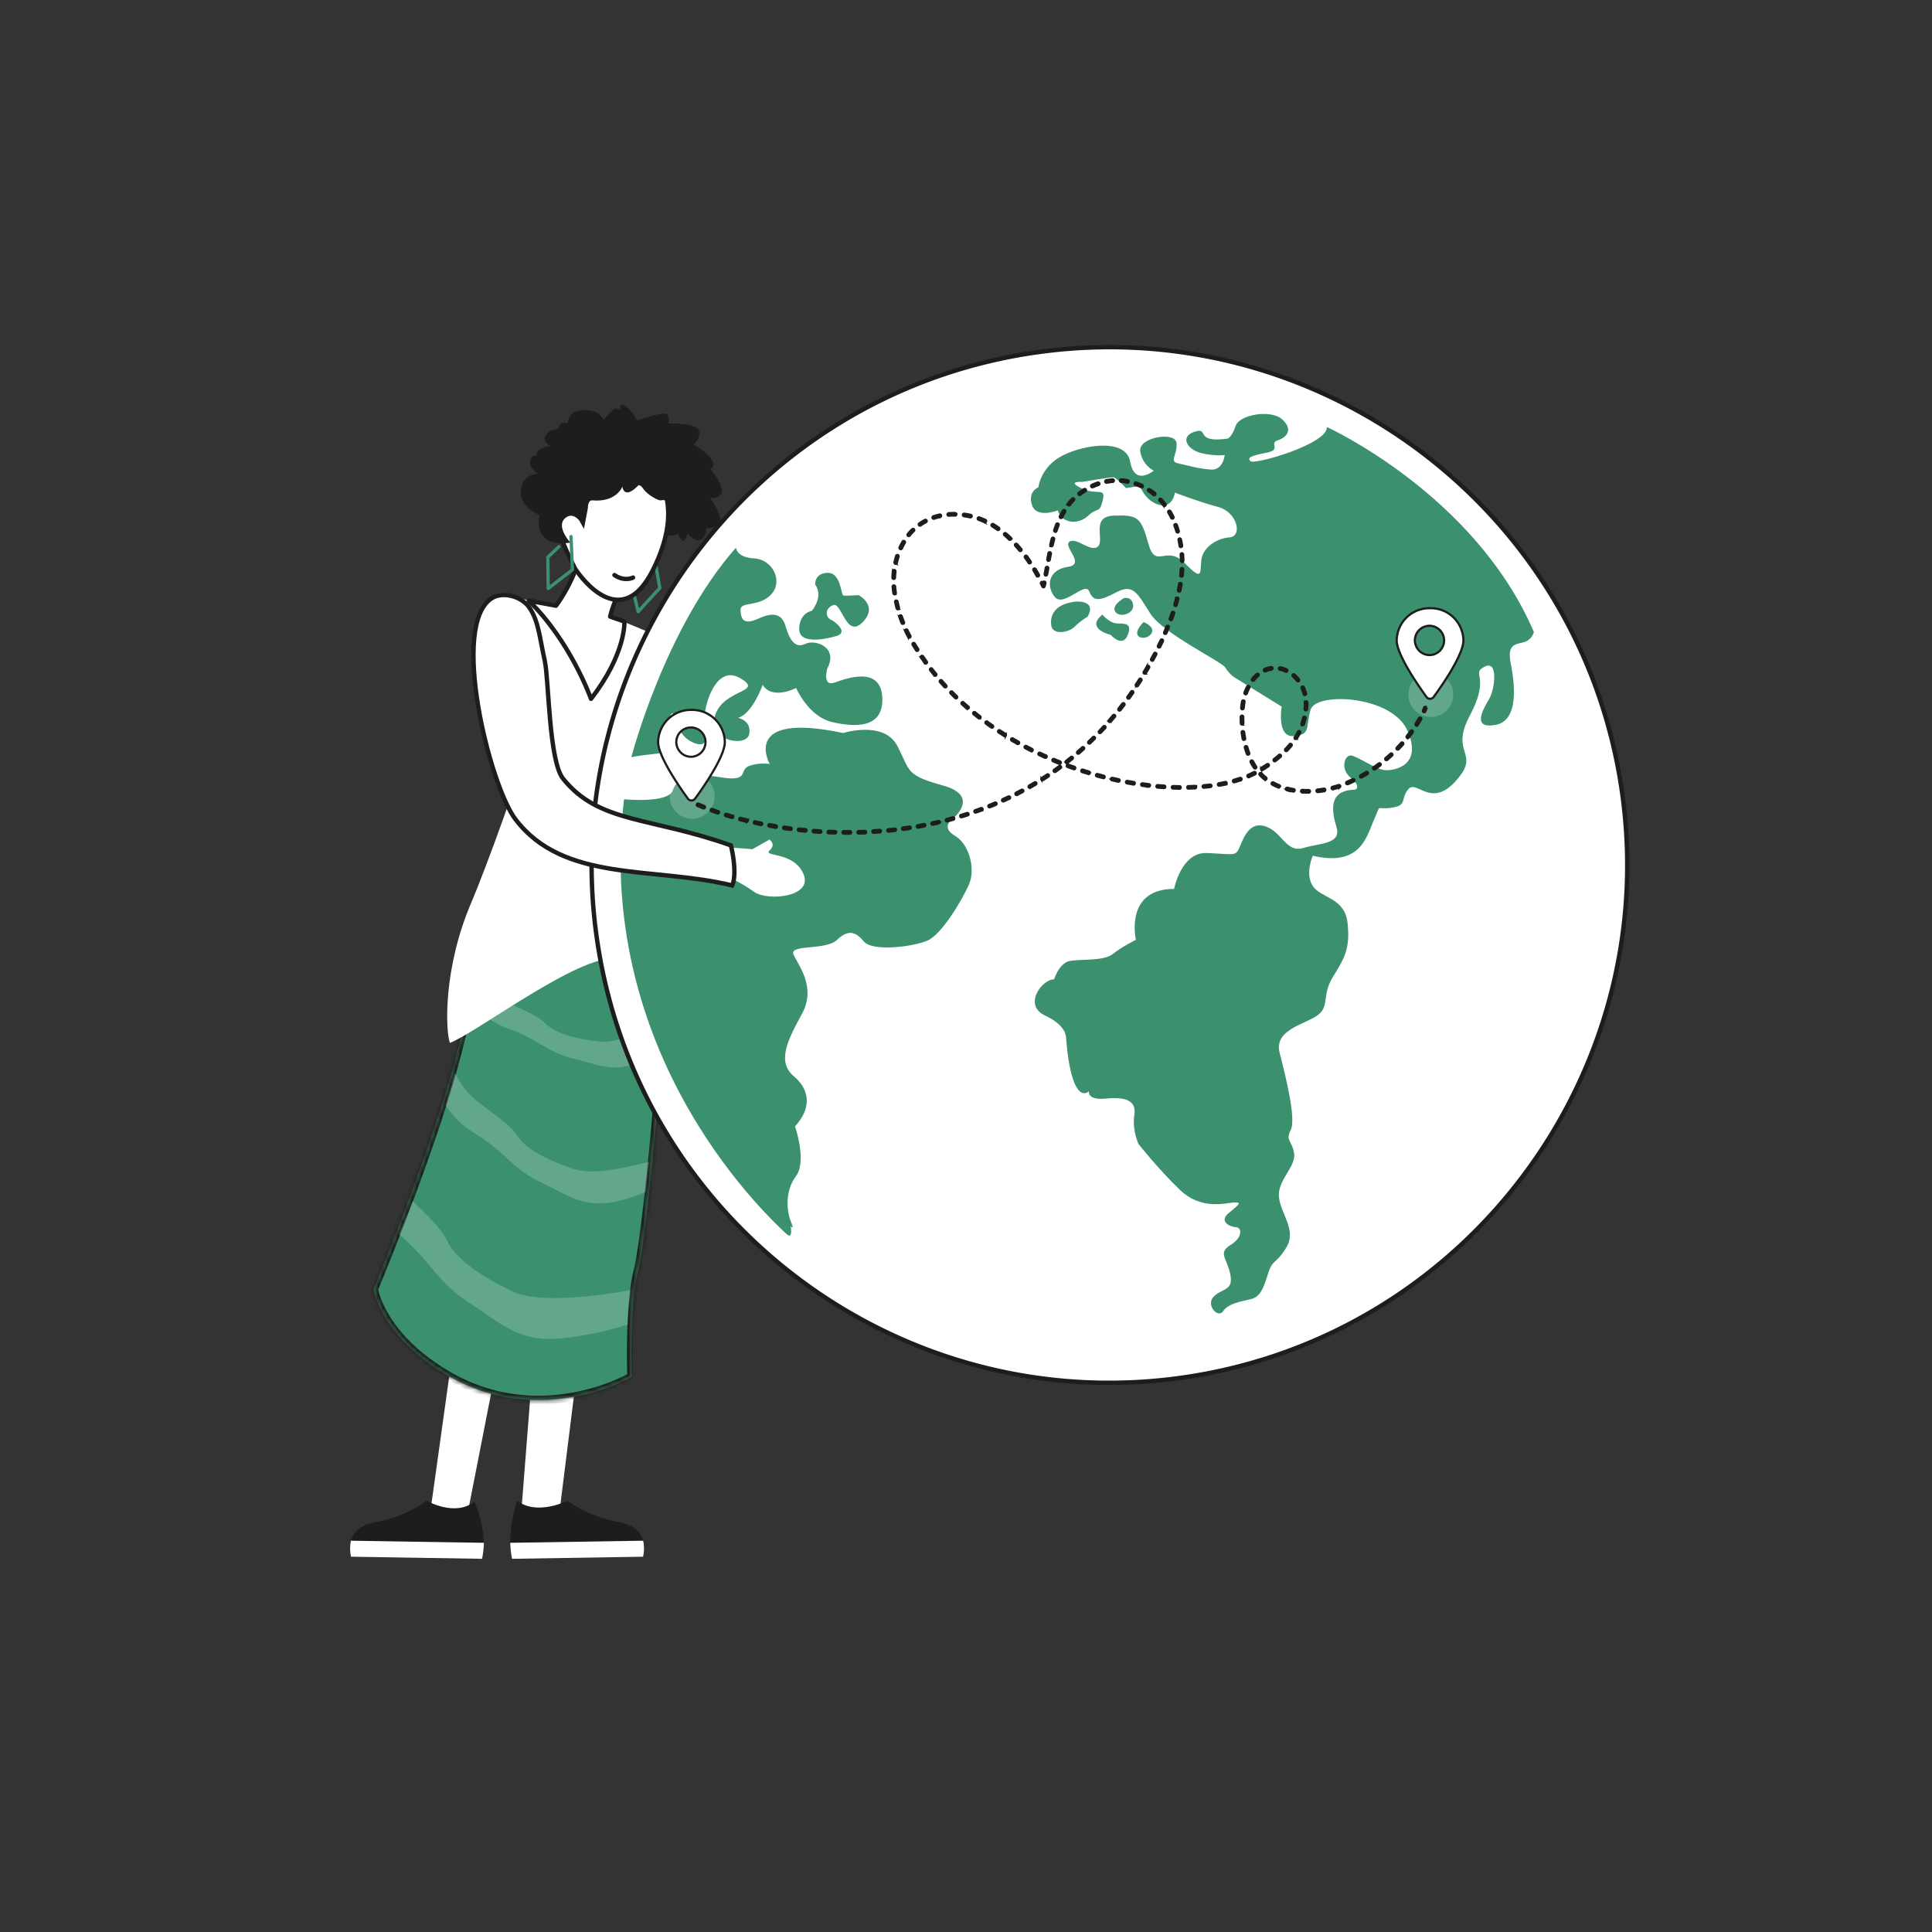
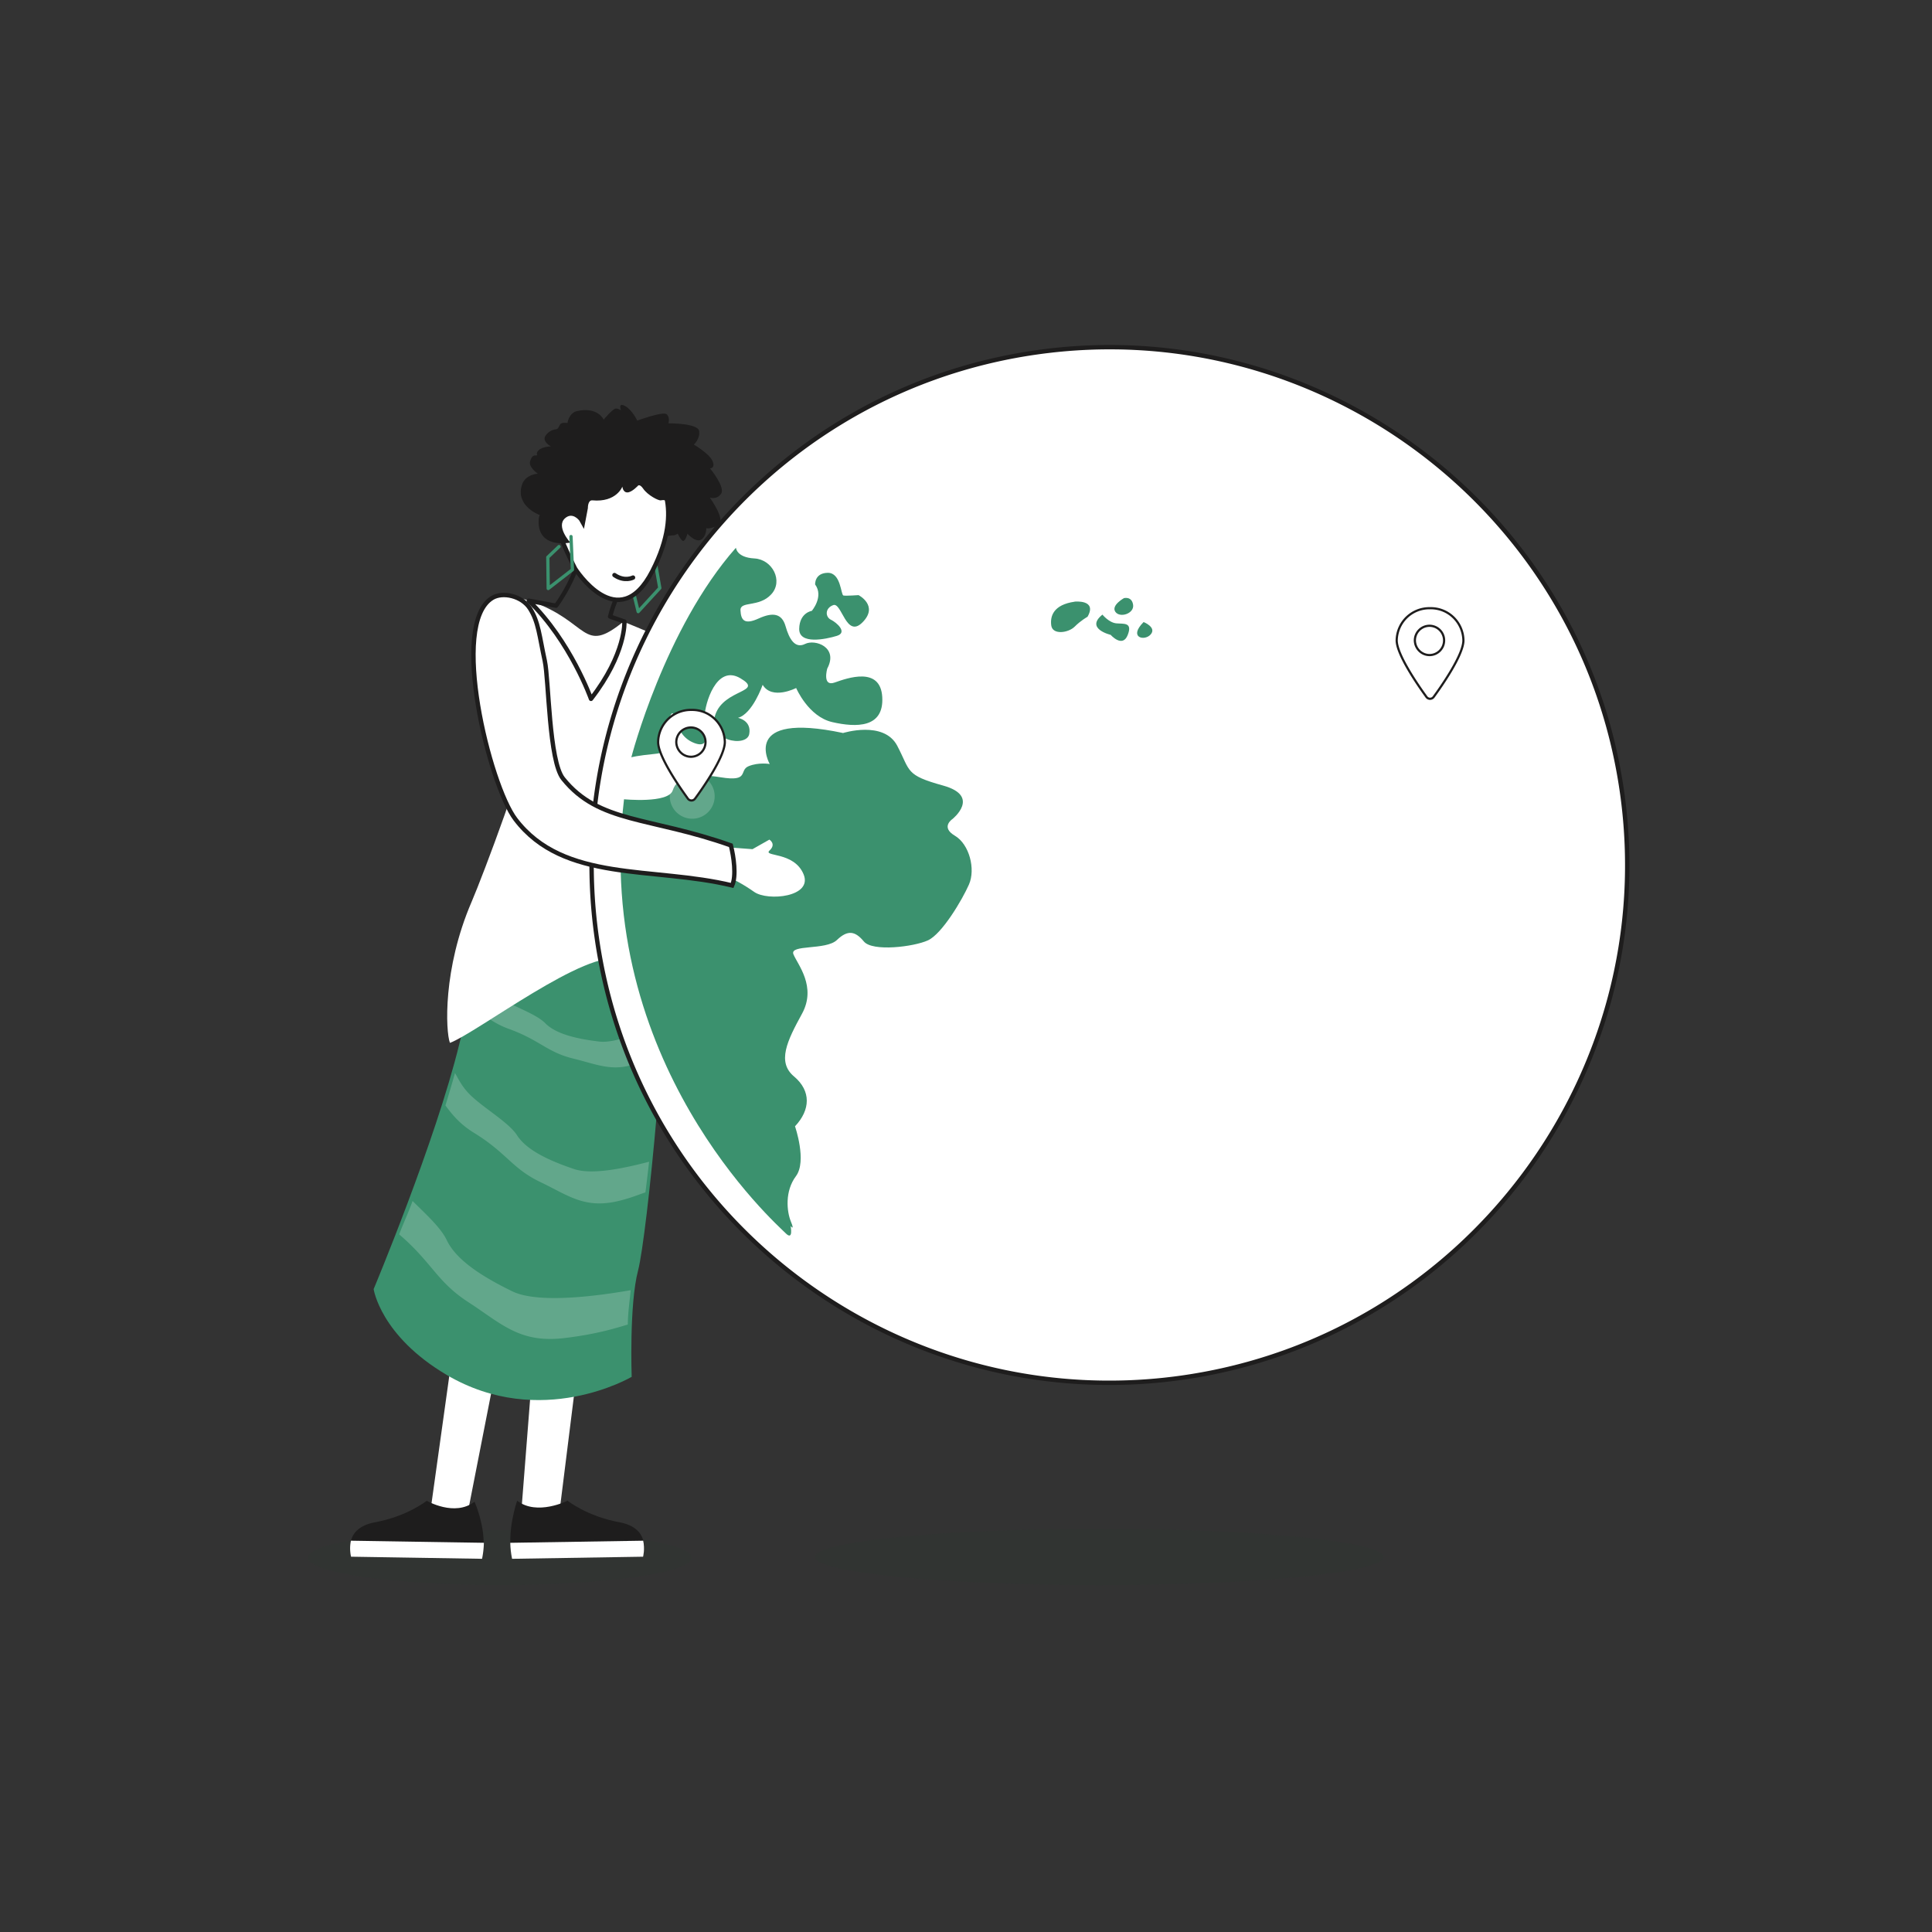
<svg xmlns="http://www.w3.org/2000/svg" width="401" height="401" fill="none" viewBox="0 0 401 401">
  <rect x="0" y="0" width="401" height="401" fill="#333333" stroke="none" />
  <path fill="#fff" d="M328.902 187.635s.465-6.698-1.731 1.309c-.267.971-1.688 4.63-2.561 6.839-.45 1.14-1.576 1.9-2.8 1.857-1.872-.056-3.842-.717-.45-3.926.534-.506-3.223-.605-3.223-.605l-1.266 1.182-.648 3.223s-3.588-.577-1.083-5.671c.31-.619 4.841-3.237 4.841-3.237l1.787-3.644 7.148 2.701z" />
-   <path stroke="#1E1D1D" stroke-miterlimit="10" stroke-width=".908" d="M328.902 187.635s.465-6.698-1.731 1.309c-.267.971-1.688 4.63-2.561 6.839-.45 1.14-1.576 1.9-2.8 1.857-1.872-.056-3.842-.717-.45-3.926.534-.506-3.223-.605-3.223-.605l-1.266 1.182-.648 3.223s-3.588-.577-1.083-5.671c.31-.619 4.841-3.237 4.841-3.237l1.787-3.644 7.148 2.701z" />
  <path stroke="#1E1D1D" stroke-miterlimit="10" stroke-width=".908" d="M328.902 184.369c0 .084-5.347-1.52-8.611-3.462M332.195 155.213a32.677 32.677 0 0 1 2.983 5.741c.352.873.563 2.055-.197 2.59-.478.337-1.126.225-1.703.112-1.435-.295-2.87-.605-4.306-.9-.225.337-.168.802.043 1.154.211.351.534.605.858.858 3.391 2.758 8.091 9.076 6.628 11.187" />
  <path fill="#21402E" d="M228.148 329c32.579 0 58.989-2.614 58.989-5.84 0-3.225-26.41-5.839-58.989-5.839-32.578 0-58.989 2.614-58.989 5.839 0 3.226 26.411 5.84 58.989 5.84M103.74 328.986c21.994 0 39.823-2.545 39.823-5.685 0-3.14-17.829-5.685-39.823-5.685s-39.823 2.545-39.823 5.685c0 3.14 17.83 5.685 39.823 5.685" opacity=".1" />
  <path fill="#fff" d="m108.159 314.31 3.968-50.659 9.949 2.449-5.995 48.027z" />
  <path fill="#1E1D1D" d="M107.343 311.481s-2.322 6.571-1.027 11.553l27.172-.436s1.745-5.418-4.981-6.656c-6.726-1.253-10.709-4.461-10.709-4.461s-6.346 3.208-10.455 0" />
  <path fill="#fff" d="m106.301 323.541 27.173-.437s.422-1.562.028-3.321l-27.595.437c.028 1.125.155 2.251.38 3.321zM89.274 314.098l14.143-101.331 11.257 11.483L97 314.394z" />
  <path fill="#1E1D1D" d="M98.492 311.677s2.842 6.389 1.561 11.37l-27.172-.436s-1.745-5.418 4.981-6.656c6.727-1.252 10.709-4.461 10.709-4.461s5.811 3.392 9.935.183z" />
  <path fill="#fff" d="m100.039 323.54-27.172-.436s-.422-1.562-.029-3.321l27.595.436a18.456 18.456 0 0 1-.38 3.321zM143.577 137.639c3.082 4.137 2.8 17.871 2.828 21.473.014 2.336-.14 5.727.226 8.049.098.648 3.025 6.136 3.757 10.54-2.125-1.717-4.94-2.547-7.655-2.237a622.717 622.717 0 0 1-3.012 3.123c-2.096-3.335-3.56-6.627-3.321-10.553.141-2.322 1.07-5.629 1.59-7.909.634-2.758-.056-6.318-.112-9.132-.085-4.461-.169-7.444-.253-11.905-.014-1.098.225-1.646.633-3.982 1.885.52 4.615 1.59 5.319 2.533" />
  <mask id="a" fill="#fff">
-     <path d="M104.204 185.596s-3.475 9.02-8.879 31.126c-4.939 20.236-17.773 50.842-17.773 50.842s1.408 9.695 15.17 17.815c19.531 11.51 38.388.394 38.388.394s-.535-15.001 1.322-22.051c1.858-7.064 6.558-54.697 5.981-76.621" />
-   </mask>
+     </mask>
  <path fill="#3B916E" d="M104.204 185.596s-3.475 9.02-8.879 31.126c-4.939 20.236-17.773 50.842-17.773 50.842s1.408 9.695 15.17 17.815c19.531 11.51 38.388.394 38.388.394s-.535-15.001 1.322-22.051c1.858-7.064 6.558-54.697 5.981-76.621" />
  <path fill="#1E1D1D" d="m95.325 216.722-.882-.215zm-17.773 50.842-.837-.351-.097.232.036.249zm15.17 17.815-.461.781v.001zm38.388.394.461.782.465-.275-.019-.54zm1.322-22.051.878.231zm-28.228-78.126-.847-.326-.001.002-.002.006-.008.022-.032.084a76.136 76.136 0 0 0-.595 1.671 177.096 177.096 0 0 0-1.795 5.547c-1.55 5.037-3.775 12.836-6.48 23.905l1.763.431c2.698-11.038 4.913-18.802 6.452-23.802.769-2.5 1.369-4.309 1.776-5.49a99.387 99.387 0 0 1 .579-1.625l.029-.076.007-.018.001-.004v-.001h.001zm-9.76 30.911c-2.457 10.062-6.883 22.73-10.707 32.905a608.312 608.312 0 0 1-6.463 16.452 302.237 302.237 0 0 1-.556 1.344l-.002.004v.001l.837.351.837.35v-.001l.002-.004a.487.487 0 0 1 .007-.017l.028-.067a289.896 289.896 0 0 0 .526-1.27 609.973 609.973 0 0 0 6.483-16.504c3.828-10.187 8.288-22.94 10.771-33.113zm-16.892 51.057-.898.131v.002l.001.003.002.01a1.928 1.928 0 0 0 .022.132c.016.085.041.206.077.36.071.307.188.745.37 1.292.367 1.093 1 2.62 2.073 4.401 2.15 3.567 6.05 8.129 13.062 12.265l.922-1.563c-6.75-3.983-10.434-8.329-12.43-11.639-.998-1.658-1.577-3.062-1.905-4.041a12.515 12.515 0 0 1-.324-1.126 6.966 6.966 0 0 1-.073-.36s0-.001 0 0v.001zm14.709 18.597c10.004 5.895 19.838 5.992 27.146 4.623a44.405 44.405 0 0 0 8.8-2.616 36.09 36.09 0 0 0 2.466-1.131c.286-.145.507-.264.658-.347l.174-.097.046-.027.013-.008.004-.002.002-.001-.46-.782-.461-.783-.001.001-.007.004-.036.021a21.664 21.664 0 0 1-.755.403 34.4 34.4 0 0 1-2.34 1.073 42.61 42.61 0 0 1-8.437 2.508c-7.003 1.312-16.362 1.212-25.89-4.403zm38.849-.388.907-.033v-.002l-.001-.008-.001-.031-.004-.125-.013-.483a170.08 170.08 0 0 1-.016-7.681c.099-4.636.43-10.048 1.328-13.457l-1.755-.462c-.96 3.642-1.29 9.254-1.388 13.881a171.543 171.543 0 0 0 .03 8.259l.004.129.001.033v.012zm2.2-21.82c.484-1.839 1.132-6.208 1.823-11.992.694-5.814 1.439-13.125 2.107-20.899 1.335-15.536 2.37-32.968 2.08-43.985l-1.815.048c.288 10.908-.739 28.253-2.074 43.781-.667 7.758-1.409 15.05-2.101 20.839-.695 5.819-1.33 10.053-1.775 11.746z" mask="url(#a)" />
  <path fill="#fff" d="M85.63 249.271c2.912 2.884 5.882 5.572 7.092 8.119 1.871 3.912 6.712 7.275 13.621 10.638 6.037 2.941 20.742.408 24.555-.239-.182 2.111-.576 4.658-.591 7.134-2.012.563-5.966 1.942-13.143 2.801-9.329 1.125-13.058-2.984-19.967-7.458-6.572-4.264-7.5-8.218-14.34-14.058.802-2.209 1.872-4.362 2.773-6.937M94.439 222.717c.83 1.477 1.393 2.603 2.575 3.926 2.631 2.955 8.429 6.093 10.3 8.992 1.872 2.899 6.037 5.052 11.835 7.008 3.841 1.294 10.722-.254 15.577-1.52a525.1 525.1 0 0 1-.76 6.36c-1.759.591-2.856 1.098-5.291 1.717-7.247 1.829-10.61-1.027-16.52-3.856-5.91-2.828-6.909-5.994-13.748-10.202-2.744-1.688-4.362-3.518-5.952-5.699a310.382 310.382 0 0 0 1.984-6.74zM97.52 208.053a466.33 466.33 0 0 1 1.562-5.811c.647 1.083 1.914 2.955 3.757 4.32 2.744 2.04 8.218 3.672 10.315 5.797 2.096 2.125 6.022 3.209 11.271 3.828 3.574.422 10.16-2.533 14.03-4.475-.141 1.998-.282 4.01-.436 6.037a84.21 84.21 0 0 1-4.349 2.294c-5.811 2.842-9.174 1.013-14.676-.324-5.503-1.351-6.924-3.842-13.453-6.192-3.405-1.224-6.15-3.532-8.007-5.46z" opacity=".2" />
  <path fill="#fff" d="M105.175 123.806c-1.393 10.638 6.375 16.788 4.982 27.426-.817 6.248-9.794 30.184-12.285 35.981-5.98 13.889-5.39 26.807-4.489 29.241 5.432-1.97 28.791-19.925 35.348-17.237-1.913-8.331 2.252-22.248 4.194-28.608 1.491-4.897 4.587-5.601 6.515-8.781 1.182-1.956 1.365-7.923 1.069-9.105-.295-1.21 3.124-17.392 2.716-17.716-.703-.563-11.989-5.235-13.832-5.98-8.542 6.951-7.064.028-19.082-4.194-1.252-.464-4.024-1.041-5.136-.999z" />
  <path fill="#fff" d="M214.977 73.16c58.652-8.429 113.236 32.436 121.665 91.087 8.429 58.651-32.435 113.235-91.087 121.664a107.307 107.307 0 0 1-15.366 1.098c-52.544 0-98.615-38.698-106.298-92.184-8.429-58.651 32.435-113.236 91.086-121.665" />
  <path stroke="#1E1D1D" stroke-miterlimit="10" stroke-width=".908" d="M214.977 73.16c58.652-8.429 113.236 32.436 121.665 91.087 8.429 58.651-32.435 113.235-91.087 121.664a107.307 107.307 0 0 1-15.366 1.098c-52.544 0-98.615-38.698-106.298-92.184-8.429-58.651 32.435-113.236 91.086-121.665z" />
-   <path fill="#3B916E" d="M272.489 177.587s-1.689 3.757-.014 6.304c1.66 2.533 6.642 2.378 7.219 7.669.577 5.291-.62 7.317-3.026 11.173-2.406 3.87-.591 6.191-3.293 8.063-2.701 1.872-9.02 2.969-7.767 7.782 1.252 4.812 3.461 13.762 2.293 15.971-1.167 2.209.31 2.181.704 4.897.394 2.716-3.476 5.502-3.152 8.978.31 3.476 3.771 6.867 1.52 10.526-2.252 3.658-2.829 2.251-3.828 5.558-1.013 3.293-1.731 4.7-3.518 5.136-1.787.436-4.686.859-5.755 2.491-1.055 1.632-3.715-1.323-1.928-3.054 1.787-1.745 4.095-1.14 3.42-4.559-.676-3.419-2.674-4.433.042-6.121 2.716-1.689 2.251-3.659 1.14-3.687-1.112-.028-3.687-1.14-1.534-2.927 2.153-1.787 2.828-2.251 1.168-2.209-1.661.056-6.797 1.717-11.3-2.632-4.517-4.348-8.584-9.512-8.584-9.512s-1.351-2.955-.858-5.995c.492-3.039-1.844-3.813-5.868-3.419-4.025.394-3.56-1.52-3.56-1.52s-3.546 3.659-4.756-11.173c0 0 .211-2.434-4.363-4.559-4.559-2.125-.703-7.486 1.886-7.5 0 0 1.013-3.293 3.166-3.786 2.153-.492 7.05.099 9.048-1.491 1.998-1.59 4.771-2.913 4.771-2.913s-2.449-10.582 7.922-10.582c0 0 1.492-7.627 6.712-7.444 5.207.183 5.84.647 6.586-.577.746-1.224 1.731-5.995 5.389-5.038 3.659.957 4.517 5.643 8.063 4.588 3.546-1.07 8.035-.788 6.966-4.334-1.07-3.547-1.661-7.726 3.884-7.782 0 0 1.393-.577-.915-2.463-2.308-1.885-1.252-4.826.07-4.643 1.323.183 5.235 2.955 7.107 3.053 1.871.099 7.824-.943 4.559-8.246-3.265-7.303-18.927-8.021-20.066-4.334-1.14 3.687.183 5.164-3.476 5.502-3.659.338-2.547-6.121-2.547-6.121l-9.963-6.164s-1.041-.774-1.759-1.97c-.732-1.196-12.862-7.036-15.493-11.102-2.617-4.067-3.504-6.347-6.951-4.559-3.448 1.787-4.869 2.181-5.756-.099-.886-2.28-5.417 3.56-7.261 1.041-1.843-2.519-.985-5.6 2.815-6.149 3.813-.549-1.168-4.278.351-5.235 1.534-.957 4.405 2.336 5.882.999 1.478-1.322-1.632-6.248 3.335-6.402 4.982-.155 5.601.309 7.135 5.825 1.534 5.517 3.701.029 7.627 4.095 3.912 4.067 3.011 1.604 3.391-.858.38-2.463 3.082-4.334 5.826-4.545 2.744-.211 1.66-5.235-2.393-6.319-4.038-1.083-8.949-2.969-8.949-2.969s-.436 3.392-3.349 2.519c-2.899-.872-3.898-3.884-3.898-3.884l-2.899.423s-1.97-2.125-2.547-2.224c-.577-.098-6.529.943-6.529.943s-3.377-.253-.183 1.323 5.136-.366 4.432 2.505c-.703 2.884-.928 1.238-3.053 3.222-2.125 1.97-5.516 1.534-6.276-1.14 0 0-4.376 1.745-5.347-1.083-.957-2.829 1.322-3.715 1.322-3.715s.38-3.758 4.292-6.178 13.819-4.39 14.747.845c.943 5.234 4.897 1.885 4.897 1.885s-2.392-1.14-2.8-4.038c-.422-2.9 7.36-4.208 7.543-1.647.183 2.561-1.689 3.757.422 4.194 2.096.436 4.038 1.083 6.67 1.266 2.617.183 2.899-3.011 2.899-3.011s-1.999.281-4.869-.408c-2.885-.704-4.56-3.42-1.379-4.433 3.194-1.013-.211 2.434 6.867 1.421 0 0 .886-.31 1.66-2.645.774-2.336 7.289-3.448 9.611-1.38 2.336 2.07 1.098 3.73-.858 4.377-1.942.647.83 1.914-2.223 2.547-3.054.62-4.306.985-3.448 1.787.858.802 16.154-3.616 15.831-7.092 0 0 30.704 13.917 42.975 42.539 0 0-.31 1.717-2.28 2.181-1.97.464-3.236.647-2.505 4.433.732 3.785 1.872 11.764-3.18 12.678-5.052.915-2.519-3.349-1.323-5.361 1.197-2.026 1.971-8.246-.97-6.712-2.927 1.533 1.379 1.843-2.998 10.061-4.376 8.218 2.392 7.627-2.87 13.565-5.263 5.938-8.19-.309-9.935 1.801-1.731 2.097-.07 3.349-3.518 3.842-3.448.492-1.998-1.013-3.546 2.364-1.548 3.377-2.632 10.005-12.805 7.585z" />
  <path fill="#3B916E" d="M237.365 129.11s2.744 1.084 1.478 2.561c-1.266 1.478-4.714.676-1.478-2.561M233.313 124.142s1.604-.422 1.872 1.393c.267 1.815-2.744 2.8-3.687 1.449-.929-1.35 1.815-2.856 1.815-2.856zM228.81 127.561s1.351 1.66 2.857 1.815c1.505.155 3.475-.309 2.392 2.435-1.084 2.744-3.532-.042-3.532-.042s-5.362-1.267-1.717-4.194zM223.054 124.873s4.742-.492 2.674 3.138c0 0-1.379.76-2.674 2.055-1.294 1.294-4.559 1.773-4.855-.225-.281-1.999.493-4.334 4.841-4.954zM174.929 152.159s8.499-2.702 11.3 2.631c2.8 5.333 1.618 6.065 9.526 8.26 7.909 2.196 1.928 6.952 1.928 6.952s-2.533 1.66.493 3.447c3.039 1.788 4.334 6.966 2.941 10.132-1.393 3.166-5.573 10.244-8.514 11.595-2.955 1.351-11.51 2.392-13.298.239-1.787-2.153-3.32-2.49-5.6-.309s-9.878.858-9.02 2.969c.858 2.097 4.855 6.712 1.773 12.341-3.082 5.629-5.235 10.019-1.646 13.016 3.574 3.012 3.405 6.924.197 10.343 0 0 2.518 7.233.197 10.343-2.336 3.11-1.914 7.317-1.056 9.414.859 2.097-.056.929-.056.929s.647 3.236-1.084 1.449c-1.745-1.787-39.907-35.376-33.49-90.017 0 0 9.202.9 10.103-1.829.901-2.73 3.912-3.715 9.977-2.73 6.065.985 3.687-1.45 5.783-2.308 2.097-.859 4.377-.45 4.377-.45s-6.206-10.962 15.183-6.445z" />
  <path fill="#3B916E" d="M171.707 138.735s-1.112 3.87 1.534 2.927c2.645-.929 9.512-3.406 9.878 3.025.366 6.431-5.39 6.332-10.371 5.193-4.981-1.14-7.5-7.078-7.5-7.078s-4.996 2.575-6.952-.662c0 0-2.096 6.037-5.122 6.853 0 0 2.857.521 2.336 3.363-.521 2.857-8.865 1.464-7.05-3.982 1.815-5.446 10.258-4.63 5.207-7.599-5.052-2.983-7.36 5.502-7.402 7.74-.056 2.223 1.815 7.514-2.533 5.544-4.362-1.97-3.433-8.401-4.798-5.052-1.365 3.349 1.196 7.05-2.815 7.444-4.024.394-5.08.732-5.08.732s6.895-26.737 21.713-43.496c0 0 .099 2.026 3.842 2.223 3.729.211 6.05 4.686 3.475 7.458-2.561 2.773-6.487 1.309-6.374 3.321.098 2.027.802 3.04 3.757 1.689s4.841-1.07 5.601 1.604c.759 2.674 1.97 4.714 4.052 3.673 2.069-1.041 6.952.661 4.616 5.08z" />
  <path fill="#3B916E" d="M178.222 123.536s4.207 2.181.802 5.629c-3.391 3.447-4.306-4.194-6.065-3.575-1.759.62-1.689 2.463-.493 3.04 1.196.577 3.532 2.645 1.225 3.349-2.308.704-7.881 1.872-7.81-1.478.07-3.349 2.617-3.715 2.617-3.715s2.533-2.955.69-5.473c0 0-.155-2.379 2.617-2.421 2.772-.028 2.702 4.616 3.265 4.714.577.099 3.138-.084 3.138-.084z" />
  <path fill="#fff" d="M296.973 148.825a4.658 4.658 0 1 0 0-9.316 4.658 4.658 0 0 0 0 9.316" opacity=".2" />
  <path fill="#fff" stroke="#1E1D1D" stroke-width=".454" d="M296.819 135.963a3.018 3.018 0 0 1-2.21-.858 3.104 3.104 0 0 1-.942-2.181 3.045 3.045 0 0 1 2.997-3.04 3.036 3.036 0 0 1 3.067 2.97 3.036 3.036 0 0 1-2.926 3.109zm0-9.723a6.797 6.797 0 0 0-4.855 1.9 6.817 6.817 0 0 0-2.069 4.784c0 2.927 4.419 9.301 6.192 11.75.169.225.45.366.732.366a.933.933 0 0 0 .731-.366c1.773-2.42 6.192-8.795 6.192-11.75a6.817 6.817 0 0 0-2.069-4.784 6.75 6.75 0 0 0-4.854-1.9Z" />
  <path fill="#fff" d="M143.676 169.932a4.658 4.658 0 1 0 0-9.316 4.658 4.658 0 0 0 0 9.316" opacity=".2" />
  <path fill="#fff" stroke="#1E1D1D" stroke-width=".454" d="M143.521 157.071a3.025 3.025 0 0 1-2.209-.858 3.106 3.106 0 0 1-.943-2.182 3.045 3.045 0 0 1 2.997-3.039 3.036 3.036 0 0 1 3.068 2.969 3.038 3.038 0 0 1-2.927 3.11zm0-9.724a6.805 6.805 0 0 0-4.855 1.9 6.82 6.82 0 0 0-2.068 4.784c0 2.927 4.418 9.302 6.191 11.75a.935.935 0 0 0 .732.366.935.935 0 0 0 .732-.366c1.773-2.42 6.191-8.795 6.191-11.75a6.82 6.82 0 0 0-2.068-4.784 6.759 6.759 0 0 0-4.855-1.9Z" />
-   <path fill="#1E1D1D" stroke="#1E1D1D" stroke-width=".454" d="m148.896 168.833-1.224-.422a.25.25 0 0 1-.155-.337.25.25 0 0 1 .338-.155c.394.14.802.281 1.21.422.141.042.211.197.169.338a.279.279 0 0 1-.127.154.235.235 0 0 1-.197.015zm-2.927-1.055c-.408-.155-.802-.324-1.196-.492-.14-.057-.197-.212-.14-.352a.275.275 0 0 1 .351-.141c.394.169.788.324 1.182.478a.273.273 0 0 1 .155.338.309.309 0 0 1-.126.141c-.071.028-.141.042-.211 0zM210.784 164.865c-.07-.126-.014-.281.112-.351l1.14-.591c.113-.071.282-.014.352.112.07.127.014.282-.112.352-.38.197-.76.408-1.14.605-.127.07-.282.014-.352-.112zm-1.267.915c-.394.183-.774.366-1.168.549-.126.056-.295 0-.351-.127-.057-.126 0-.295.126-.352.394-.182.774-.351 1.168-.534.127-.057.296 0 .352.126a.29.29 0 0 1-.112.352zm3.997-2.378c-.071-.127-.028-.281.098-.366.366-.211.746-.422 1.112-.647.127-.085.281-.028.366.084a.286.286 0 0 1-.085.366c-.365.225-.745.436-1.111.647a.283.283 0 0 1-.352-.098zm-6.825 3.659c-.394.168-.802.337-1.196.492-.141.056-.282 0-.338-.141-.056-.14 0-.295.141-.337.394-.155.788-.324 1.182-.493.141-.056.295 0 .352.141a.259.259 0 0 1-.127.338zm9.47-5.235c-.084-.127-.042-.281.085-.366.366-.225.717-.464 1.069-.704a.268.268 0 0 1 .366.071c.085.127.042.281-.07.366-.366.239-.718.478-1.084.703h-.028a.255.255 0 0 1-.338-.098zm-12.355 6.389c-.408.154-.816.295-1.224.436a.28.28 0 0 1-.338-.155c-.042-.141.028-.296.155-.338.408-.14.802-.281 1.21-.436.141-.056.282.014.338.155.042.126 0 .267-.127.323h-.028zm14.93-8.092a.267.267 0 0 1 .057-.366c.352-.239.689-.492 1.041-.745a.266.266 0 0 1 .366.056.268.268 0 0 1-.056.366c-.352.253-.704.506-1.042.76l-.028.014a.27.27 0 0 1-.338-.085Zm-17.871 9.119c-.408.126-.816.267-1.238.38a.265.265 0 0 1-.324-.169.253.253 0 0 1 .169-.324l1.224-.38a.274.274 0 0 1 .338.169.252.252 0 0 1-.126.31s-.029 0-.043.014Zm20.362-10.948c-.084-.113-.07-.281.042-.366.338-.267.676-.535.999-.802.113-.084.282-.07.366.042a.252.252 0 0 1-.042.366c-.338.267-.675.549-1.013.802 0 0-.028.014-.042.028-.113.057-.254.028-.324-.07zm-23.331 11.848c-.422.113-.83.226-1.252.338a.26.26 0 0 1-.324-.183.26.26 0 0 1 .183-.323c.408-.113.83-.212 1.238-.338a.26.26 0 0 1 .324.183.274.274 0 0 1-.141.309c-.014 0-.028.014-.042.014zm25.723-13.804a.251.251 0 0 1 .029-.366c.323-.281.647-.563.956-.844.113-.099.282-.085.366.014.099.112.085.281-.014.366a50.18 50.18 0 0 1-.971.858c-.014.014-.028.028-.056.042-.099.057-.239.028-.324-.056zm-28.734 14.564c-.422.099-.845.197-1.267.282a.26.26 0 0 1-.112-.507c.422-.084.83-.183 1.252-.281a.26.26 0 0 1 .31.197.256.256 0 0 1-.141.295.106.106 0 0 0-.056.028zm31.042-16.633a.263.263 0 0 1 0-.365c.31-.296.619-.591.915-.901a.263.263 0 0 1 .366 0 .265.265 0 0 1 0 .366c-.31.309-.619.605-.929.9-.014.014-.042.029-.056.043-.099.056-.225.028-.31-.057zm-34.068 17.281c-.422.084-.844.154-1.266.239a.27.27 0 0 1-.31-.211.27.27 0 0 1 .211-.31c.423-.07.845-.155 1.267-.239a.268.268 0 0 1 .309.211.253.253 0 0 1-.14.281c-.028 0-.042.014-.071.029Zm36.277-19.462c-.098-.098-.112-.267 0-.366.296-.309.591-.619.873-.942a.25.25 0 0 1 .366-.014.251.251 0 0 1 .014.365 54.36 54.36 0 0 1-.887.943c-.028.028-.042.042-.07.056a.281.281 0 0 1-.296-.042Zm-39.33 19.982c-.422.071-.859.127-1.281.183-.14.014-.281-.084-.295-.225-.014-.141.084-.281.225-.296.422-.056.844-.112 1.266-.182a.248.248 0 0 1 .296.225.285.285 0 0 1-.141.281.199.199 0 0 0-.084.028zm-3.082.408c-.436.043-.858.099-1.28.141a.265.265 0 0 1-.282-.239.266.266 0 0 1 .239-.282c.422-.042.859-.084 1.281-.14.141-.014.281.084.295.225 0 .112-.042.211-.14.267-.028 0-.057.028-.085.028zm44.495-22.683c-.113-.099-.127-.268-.028-.366.281-.324.563-.648.83-.971a.251.251 0 0 1 .366-.028.25.25 0 0 1 .028.365c-.281.338-.563.662-.844.986a.284.284 0 0 1-.085.056c-.098.042-.211.042-.295-.042zm-47.591 22.979c-.436.028-.858.07-1.294.084a.276.276 0 0 1-.282-.253c0-.141.099-.267.254-.282l1.28-.084c.141 0 .267.099.282.239a.281.281 0 0 1-.141.254.203.203 0 0 1-.099.028zm49.575-25.343c-.112-.085-.126-.254-.042-.366.267-.338.521-.676.788-1.014a.268.268 0 0 1 .366-.056.267.267 0 0 1 .056.366c-.267.338-.521.69-.788 1.027-.028.028-.056.057-.084.071a.26.26 0 0 1-.282-.028zm-52.67 25.54-1.295.042c-.141 0-.267-.113-.267-.253 0-.141.112-.268.253-.268.422 0 .858-.028 1.28-.042.141 0 .268.113.268.253a.298.298 0 0 1-.141.254.265.265 0 0 1-.113.028zm54.542-28.003a.267.267 0 0 1-.057-.366c.254-.352.493-.689.746-1.055a.258.258 0 0 1 .366-.071c.113.085.155.254.07.366-.253.352-.492.704-.745 1.056-.029.042-.057.056-.099.084-.084.042-.197.042-.267-.028zm-57.652 28.073h-1.295a.276.276 0 0 1-.267-.267c0-.141.112-.268.267-.268h1.281c.14 0 .267.113.267.268a.271.271 0 0 1-.141.239.264.264 0 0 1-.112.028Zm59.411-30.62a.256.256 0 0 1-.071-.366c.24-.352.465-.718.69-1.083a.271.271 0 0 1 .366-.085.272.272 0 0 1 .084.366c-.225.366-.464.732-.703 1.084-.029.042-.057.07-.099.084a.262.262 0 0 1-.267-.014zm-62.521 30.578c-.436 0-.859-.028-1.295-.042-.141 0-.253-.127-.253-.268 0-.14.127-.253.267-.253l1.281.042c.14 0 .253.127.253.268a.25.25 0 0 1-.141.225.409.409 0 0 1-.126.028zm64.167-33.195a.256.256 0 0 1-.084-.366c.225-.366.436-.732.647-1.112a.27.27 0 0 1 .366-.098.27.27 0 0 1 .098.365c-.211.38-.436.746-.661 1.112a.249.249 0 0 1-.113.099.27.27 0 0 1-.253 0Zm-67.263 33.054-1.295-.084c-.14 0-.253-.141-.239-.282 0-.14.141-.253.282-.239l1.28.085c.141 0 .253.14.253.281 0 .099-.07.183-.14.225-.043.014-.085.028-.141.028zm68.811-35.742a.256.256 0 0 1-.099-.352c.197-.38.409-.746.606-1.14.07-.126.225-.183.351-.112.127.07.183.225.113.352-.197.379-.408.759-.605 1.139a.419.419 0 0 1-.113.113.242.242 0 0 1-.239 0zm-71.907 35.503c-.436-.042-.858-.084-1.28-.127a.27.27 0 0 1-.24-.295.27.27 0 0 1 .296-.239l1.28.126c.141 0 .254.141.24.282 0 .098-.071.169-.141.211-.042.028-.099.028-.141.028zm73.342-38.247a.28.28 0 0 1-.126-.352c.183-.38.38-.774.563-1.154.056-.126.225-.183.351-.126.127.056.183.225.127.351-.183.394-.366.788-.563 1.168-.028.057-.07.099-.112.113-.071.042-.155.042-.24 0Zm-76.424 37.895a33.114 33.114 0 0 1-1.28-.183c-.141-.014-.239-.155-.225-.295.014-.141.155-.239.295-.225.422.056.845.126 1.281.183.141.014.239.154.225.295 0 .084-.07.169-.141.197-.042.028-.098.028-.155.028Zm77.733-40.695a.276.276 0 0 1-.141-.352c.169-.394.338-.788.493-1.182.056-.141.211-.197.337-.141a.253.253 0 0 1 .141.338c-.169.394-.338.802-.506 1.196a.289.289 0 0 1-.127.127c-.07.028-.155.042-.225 0zm-80.814 40.231c-.422-.071-.859-.141-1.281-.225a.27.27 0 0 1-.211-.31.269.269 0 0 1 .31-.211c.422.07.844.155 1.266.225a.262.262 0 0 1 .211.31.291.291 0 0 1-.14.197c-.043.028-.099.028-.155.028zm81.982-43.102c-.141-.056-.211-.197-.155-.338.155-.408.296-.816.422-1.21.042-.141.197-.211.338-.169.141.042.211.197.169.338-.141.394-.282.802-.436 1.224a.254.254 0 0 1-.127.141c-.056.028-.141.042-.211 0zm-85.036 42.539c-.422-.084-.844-.183-1.266-.267a.26.26 0 0 1 .112-.507c.422.084.831.183 1.253.267a.27.27 0 0 1 .211.31c-.014.084-.071.141-.141.183a.36.36 0 0 1-.169.028zm86.021-45.466a.26.26 0 0 1-.183-.324c.127-.408.239-.83.338-1.238a.26.26 0 0 1 .323-.183.26.26 0 0 1 .183.324c-.112.408-.225.83-.351 1.252-.029.071-.071.127-.141.155a.24.24 0 0 1-.197.014zm-89.06 44.791c-.422-.099-.845-.212-1.253-.31a.262.262 0 0 1-.183-.324.262.262 0 0 1 .324-.183c.408.113.83.211 1.252.31.141.028.226.183.197.324a.217.217 0 0 1-.14.168c-.057.029-.113.043-.183.015zm-2.998-.803c-.422-.126-.83-.239-1.238-.365a.259.259 0 0 1 .155-.493c.408.127.816.239 1.238.366a.26.26 0 0 1 .183.324c-.014.07-.07.126-.141.168a.235.235 0 0 1-.197.015zm92.832-46.999a.269.269 0 0 1-.211-.31c.084-.422.169-.844.239-1.252a.262.262 0 0 1 .31-.211c.14.028.239.154.211.309-.071.422-.155.845-.24 1.281-.014.084-.07.14-.14.183a.244.244 0 0 1-.169.028zm.506-3.054a.27.27 0 0 1-.239-.295c.042-.423.085-.859.099-1.267 0-.141.126-.253.281-.253.141 0 .253.127.253.281-.028.422-.056.859-.112 1.295 0 .098-.07.169-.141.211-.042.028-.098.028-.141.028Zm.169-3.082c-.14 0-.267-.112-.267-.253 0-.422-.028-.858-.056-1.266 0-.141.098-.268.239-.282.141 0 .267.099.281.239.028.423.057.873.057 1.309a.272.272 0 0 1-.141.239.264.264 0 0 1-.113.029zm-.239-3.081a.248.248 0 0 1-.295-.225c-.071-.423-.141-.845-.226-1.253a.26.26 0 0 1 .197-.309.259.259 0 0 1 .31.197c.084.422.169.844.239 1.28a.287.287 0 0 1-.14.282.199.199 0 0 0-.085.028Zm-.633-3.026a.26.26 0 0 1-.324-.183 17.016 17.016 0 0 0-.408-1.21.25.25 0 0 1 .155-.338c.141-.056.281.015.338.155.154.394.281.816.408 1.239.042.126-.028.253-.127.309 0 0-.028 0-.042.014zm-1.07-2.899c-.126.057-.295 0-.351-.126-.043-.085-.085-.155-.113-.239a18.22 18.22 0 0 0-.478-.873c-.071-.126-.029-.281.098-.366a.276.276 0 0 1 .366.099c.169.295.338.605.492.9l.127.254a.289.289 0 0 1-.112.351zm-26.398 11.821a.269.269 0 0 1-.211-.31c.084-.422.154-.844.239-1.266a.268.268 0 0 1 .309-.211c.141.028.24.169.212.309a40.3 40.3 0 0 1-.24 1.267.242.242 0 0 1-.14.183c-.057.028-.113.028-.169.028Zm24.457-14.536a13.395 13.395 0 0 0-.817-.971c-.098-.113-.098-.268.014-.366.113-.099.268-.099.366.014.296.324.577.661.845 1.013a.255.255 0 0 1-.057.366s-.028.014-.042.028a.26.26 0 0 1-.324-.07zm-23.908 11.496a.269.269 0 0 1-.212-.309 40.3 40.3 0 0 1 .24-1.267.269.269 0 0 1 .309-.211c.141.028.24.169.211.31-.084.422-.154.844-.239 1.266a.237.237 0 0 1-.141.183c-.056.028-.112.028-.168.028Zm21.811-13.677a10.428 10.428 0 0 0-1.013-.746.256.256 0 0 1-.071-.366.256.256 0 0 1 .366-.071c.366.24.718.507 1.056.774a.267.267 0 0 1 .042.366c-.028.028-.057.057-.085.071a.26.26 0 0 1-.281-.028zm-21.206 10.638a.26.26 0 0 1-.197-.31c.098-.436.197-.858.309-1.266a.26.26 0 0 1 .324-.183.26.26 0 0 1 .183.323c-.099.394-.211.817-.31 1.239-.014.084-.07.14-.14.183a.27.27 0 0 1-.183.028zm.788-2.998c-.141-.042-.211-.197-.169-.337.141-.422.281-.83.436-1.224a.272.272 0 0 1 .338-.155c.14.056.197.211.155.337-.155.38-.296.788-.437 1.197a.282.282 0 0 1-.126.154.236.236 0 0 1-.197.014zm17.857-9.245c-.38-.169-.774-.337-1.168-.478a.25.25 0 0 1-.155-.338.25.25 0 0 1 .338-.155c.422.141.83.31 1.224.493.127.056.183.225.127.352a.282.282 0 0 1-.127.126c-.07.028-.155.043-.225 0zm-16.732 6.375c-.126-.071-.183-.225-.112-.352.197-.394.408-.788.633-1.154a.272.272 0 0 1 .366-.098.27.27 0 0 1 .098.366c-.211.351-.422.731-.605 1.111-.028.056-.07.099-.112.113a.242.242 0 0 1-.239 0zm13.861-7.317a9.127 9.127 0 0 0-1.252-.169c-.141 0-.254-.141-.239-.282 0-.14.14-.253.281-.239.436.028.886.099 1.309.183a.27.27 0 0 1 .211.31.24.24 0 0 1-.141.182c-.056.029-.113.029-.169.029zm-12.256 4.671c-.113-.084-.127-.253-.043-.366.268-.337.563-.675.873-.985a.265.265 0 0 1 .366 0 .265.265 0 0 1 0 .366c-.296.296-.577.619-.845.943-.028.028-.056.056-.084.07a.255.255 0 0 1-.281-.028zm9.259-4.826c-.408.042-.83.098-1.253.169a.269.269 0 0 1-.309-.211.269.269 0 0 1 .211-.31c.436-.085.872-.14 1.309-.183.14 0 .267.099.281.24 0 .112-.056.21-.141.253-.028.014-.056.028-.098.028zm-7.092 2.617c-.085-.113-.071-.281.042-.366.352-.267.703-.52 1.083-.746.127-.084.282-.042.366.085.085.126.042.281-.084.366-.352.225-.704.464-1.041.717 0 0-.029.014-.043.029-.112.056-.253.028-.323-.071zm4.137-1.984c-.394.141-.788.295-1.168.464-.127.057-.296 0-.352-.126a.28.28 0 0 1 .127-.352c.394-.183.802-.352 1.224-.493a.275.275 0 0 1 .338.169.269.269 0 0 1-.127.324h-.028zM216.694 121.847s.113-.099.141-.169c.056-.211.098-.422.155-.647a.26.26 0 0 0-.197-.31.257.257 0 0 0-.296.155.242.242 0 0 0-.323-.071c-.127.071-.183.226-.113.352l.295.591a.266.266 0 0 0 .268.141c.028 0 .056 0 .084-.028zM215.16 119.526c-.211-.38-.436-.774-.661-1.14a.27.27 0 0 1 .084-.365.284.284 0 0 1 .366.084c.225.38.45.76.675 1.154.071.126.029.281-.098.366a.274.274 0 0 1-.352-.113zm-1.66-2.702c-.254-.365-.507-.731-.76-1.083a.266.266 0 0 1 .056-.366.268.268 0 0 1 .366.056c.253.352.521.718.76 1.098.084.127.042.281-.071.366 0 0-.014 0-.028.014-.112.056-.267.028-.337-.085zM280.988 162.206c-.394.197-.816.38-1.224.549-.141.056-.282 0-.352-.141-.056-.141 0-.281.141-.352.408-.169.802-.351 1.196-.548.126-.057.295 0 .351.126a.288.288 0 0 1-.112.352zm1.309-.957a.255.255 0 0 1 .098-.352c.38-.211.774-.436 1.14-.661a.272.272 0 0 1 .366.084.271.271 0 0 1-.085.366c-.38.225-.774.451-1.168.676-.126.07-.281.014-.351-.113Zm-4.292 2.181c-.422.141-.859.268-1.295.38a.261.261 0 0 1-.324-.183.261.261 0 0 1 .183-.323c.423-.113.845-.24 1.267-.366a.274.274 0 0 1 .338.169c.042.126-.015.253-.127.323 0 0-.028 0-.042.014zm7.022-3.827a.255.255 0 0 1 .07-.366c.366-.253.718-.507 1.069-.774.113-.084.282-.07.366.056a.254.254 0 0 1-.056.366c-.352.267-.718.535-1.084.788 0 0-.014 0-.028.014a.267.267 0 0 1-.337-.084Zm2.546-1.914a.251.251 0 0 1 .029-.366c.337-.281.661-.577.985-.872.112-.099.267-.099.366.014.098.112.098.267-.015.366-.323.295-.661.605-.999.886-.014 0-.028.028-.056.028a.262.262 0 0 1-.324-.07zm-12.706 6.529c-.451.071-.887.141-1.337.183a.268.268 0 0 1-.296-.239c-.014-.141.085-.267.24-.295.436-.043.872-.113 1.294-.183a.268.268 0 0 1 .31.211.285.285 0 0 1-.141.281c-.028 0-.042.014-.07.028zm15.057-8.696c-.099-.099-.113-.267 0-.366.295-.309.605-.633.9-.971a.266.266 0 0 1 .366-.028.264.264 0 0 1 .028.366c-.295.338-.605.661-.915.985-.028.028-.042.042-.07.056-.098.042-.225.028-.295-.042zm-18.28 8.992c-.45 0-.9 0-1.351-.028-.14 0-.253-.127-.253-.282 0-.14.127-.253.282-.253.422.028.872.028 1.308.028.141 0 .268.113.268.253a.275.275 0 0 1-.141.24.268.268 0 0 1-.113.028zm20.39-11.384a.253.253 0 0 1-.042-.366l.802-1.055a.267.267 0 0 1 .366-.057.266.266 0 0 1 .056.366c-.253.366-.534.718-.802 1.07a.371.371 0 0 1-.084.07.26.26 0 0 1-.282-.028zm-23.612 11.159c-.45-.071-.901-.169-1.323-.268a.28.28 0 0 1-.197-.323.281.281 0 0 1 .324-.197c.408.098.844.197 1.28.267.141.028.239.155.211.296a.294.294 0 0 1-.14.197c-.043.028-.099.028-.155.028Zm25.484-13.734a.272.272 0 0 1-.085-.366c.24-.38.465-.76.676-1.126a.27.27 0 0 1 .366-.098.27.27 0 0 1 .098.365c-.211.38-.45.774-.689 1.154a.334.334 0 0 1-.099.099.27.27 0 0 1-.253 0zm-28.622 12.875a10.928 10.928 0 0 1-1.224-.577.255.255 0 0 1-.099-.351.256.256 0 0 1 .352-.099c.366.197.76.394 1.182.549.141.056.197.211.141.338a.314.314 0 0 1-.127.14c-.07.028-.141.043-.211 0zm-2.815-1.632a8.918 8.918 0 0 1-.999-.929c-.098-.112-.098-.267 0-.366.113-.098.268-.098.366 0 .296.324.619.62.943.873a.265.265 0 0 1 .042.366.371.371 0 0 1-.084.07.26.26 0 0 1-.282-.028zm-3.194-.493c-.126.057-.281 0-.352-.14-.056-.141 0-.282.141-.352.366-.155.718-.324 1.055-.493l.141-.07c.141-.07.282-.014.352.113.07.126.014.281-.113.351l-.14.071c-.352.169-.704.338-1.084.506zm2.491-1.604a.272.272 0 0 1 .084-.366c.38-.239.746-.478 1.112-.717a.255.255 0 0 1 .366.07.256.256 0 0 1-.071.366c-.365.239-.731.492-1.125.732h-.028a.265.265 0 0 1-.338-.099zm-4.25 2.266c-.422.141-.844.267-1.28.394a.26.26 0 0 1-.324-.183.26.26 0 0 1 .183-.324c.422-.126.844-.253 1.252-.394a.274.274 0 0 1 .338.169.27.27 0 0 1-.127.324s-.028 0-.028.014zm6.881-4.067c-.084-.112-.07-.281.042-.366.352-.267.69-.549 1.014-.83a.251.251 0 0 1 .366.028c.098.113.084.282-.029.366-.323.281-.675.577-1.041.858 0 0-.028.014-.042.029a.259.259 0 0 1-.324-.071zm-9.991 4.925a19.63 19.63 0 0 1-1.308.254.27.27 0 0 1-.31-.212.268.268 0 0 1 .211-.309c.436-.071.873-.169 1.295-.253a.258.258 0 0 1 .309.197.256.256 0 0 1-.14.295.109.109 0 0 0-.057.028Zm5.868-3.447c-.239-.366-.478-.76-.689-1.168-.071-.127-.014-.282.112-.352a.274.274 0 0 1 .352.112c.211.394.436.774.661 1.126a.266.266 0 0 1-.07.366s-.014 0-.028.014c-.113.056-.267.028-.338-.084zm6.515-3.561c-.098-.098-.112-.267 0-.365.31-.324.606-.648.873-.971a.251.251 0 0 1 .366-.028.252.252 0 0 1 .028.365c-.281.338-.577.676-.901.999a.234.234 0 0 1-.07.057c-.099.042-.225.028-.296-.042zm-15.563 7.543c-.436.056-.886.098-1.337.141-.14 0-.267-.099-.281-.24 0-.14.098-.267.239-.281.436-.042.887-.084 1.309-.141.14-.014.281.085.295.225.014.113-.042.226-.14.268-.029 0-.057.028-.085.028Zm17.59-10.005a.256.256 0 0 1-.071-.366c.24-.366.465-.746.662-1.126.07-.126.225-.183.352-.112.126.07.183.225.112.352-.211.394-.436.788-.689 1.167a.188.188 0 0 1-.099.085.262.262 0 0 1-.267-.014zm-20.798 10.272c-.436.028-.887.043-1.337.057-.141 0-.267-.113-.267-.254 0-.14.112-.267.253-.267.436 0 .886-.028 1.323-.056.14 0 .267.098.281.253a.293.293 0 0 1-.141.253.26.26 0 0 1-.098.028zm11.116-7.007c-.14.056-.281-.015-.337-.155a16.707 16.707 0 0 1-.422-1.281.26.26 0 0 1 .183-.323.26.26 0 0 1 .323.183c.127.422.268.844.408 1.238.042.126 0 .267-.126.323h-.029zm-14.325 7.078c-.436 0-.886-.014-1.336-.028-.141 0-.254-.127-.254-.268 0-.141.127-.253.268-.253.45.014.886.028 1.322.028.141 0 .268.127.268.267a.293.293 0 0 1-.141.24.409.409 0 0 1-.127.028zm25.47-13.172a.25.25 0 0 1-.154-.337c.14-.408.267-.83.365-1.253a.26.26 0 0 1 .507.113c-.099.436-.225.872-.38 1.309a.338.338 0 0 1-.127.154.22.22 0 0 1-.211 0zm-28.678 13.045c-.436-.028-.887-.056-1.337-.098-.141 0-.253-.141-.239-.282 0-.141.141-.253.281-.239.437.042.887.07 1.323.098.141 0 .253.141.239.282 0 .098-.07.183-.14.211-.043.014-.085.028-.141.028zm29.41-16.14c-.141 0-.253-.141-.239-.282.042-.422.056-.844.056-1.308a.268.268 0 1 1 .535 0c0 .478-.014.914-.056 1.35 0 .099-.071.169-.141.212-.042.028-.085.028-.141.028zm-12.777 6.135a.269.269 0 0 1-.31-.211 21.642 21.642 0 0 1-.211-1.323c-.014-.141.085-.281.225-.295.141-.014.282.084.296.225.056.436.126.872.211 1.294a.255.255 0 0 1-.141.282c-.028 0-.042.014-.07.028Zm-19.827 9.71c-.437-.057-.887-.113-1.323-.169-.141-.014-.239-.155-.225-.296.014-.141.155-.239.295-.225l1.309.169a.25.25 0 0 1 .225.295c0 .099-.07.169-.141.211-.042.029-.098.029-.154.029zm-3.18-.451c-.437-.07-.873-.155-1.309-.225a.269.269 0 0 1-.211-.31.269.269 0 0 1 .309-.211c.437.085.873.155 1.309.226a.26.26 0 0 1 .211.309.287.287 0 0 1-.141.197c-.042.028-.098.028-.154.028zm35.671-18.575a.26.26 0 0 1-.323-.182 7.797 7.797 0 0 0-.436-1.211c-.057-.126 0-.295.126-.351.127-.057.296 0 .352.126.197.422.352.859.464 1.295a.273.273 0 0 1-.14.309c-.014 0-.028.014-.057.014zm-13.072 6.15a.277.277 0 0 1-.282-.253c-.028-.437-.028-.901-.028-1.351 0-.141.127-.268.268-.268.14 0 .267.127.267.268 0 .436 0 .886.028 1.308a.296.296 0 0 1-.141.254.264.264 0 0 1-.112.028zm-25.737 11.834c-.437-.098-.873-.183-1.309-.281a.26.26 0 0 1-.197-.31.259.259 0 0 1 .309-.197c.437.099.859.197 1.295.282.141.028.239.168.197.309-.014.085-.07.141-.141.183a.243.243 0 0 1-.169.028zm37.121-20.91a6.851 6.851 0 0 0-.873-.929.266.266 0 0 1-.028-.366.264.264 0 0 1 .366-.028c.338.295.661.633.943.999.084.112.07.281-.042.366-.014 0-.028.014-.043.028-.112.056-.253.028-.323-.07Zm-11.356 5.882c-.141 0-.253-.141-.239-.282 0-.127.028-.253.042-.38.028-.323.084-.647.141-.957a.268.268 0 0 1 .309-.211.269.269 0 0 1 .211.31c-.056.309-.098.619-.14.914 0 .127-.029.254-.043.38 0 .099-.07.169-.14.211-.043.029-.085.029-.141.029zm-28.889 14.296c-.437-.112-.859-.225-1.295-.337a.26.26 0 0 1-.183-.324.26.26 0 0 1 .324-.183c.422.113.858.225 1.28.338a.26.26 0 0 1 .183.324.24.24 0 0 1-.141.168c-.056.029-.126.043-.183.014zm-3.082-.858c-.422-.127-.844-.267-1.281-.394-.14-.042-.211-.197-.169-.338.043-.14.197-.211.338-.169.422.141.844.268 1.267.395.14.042.211.182.168.323a.28.28 0 0 1-.126.155.24.24 0 0 1-.197.014zm32.576-16.562c-.141-.057-.211-.197-.155-.338.155-.436.338-.844.549-1.252.07-.127.225-.183.352-.113.126.07.183.225.112.352-.197.38-.365.774-.52 1.182a.252.252 0 0 1-.127.14c-.056.029-.141.043-.211 0zm8.387-4.672a4.752 4.752 0 0 0-1.196-.394.268.268 0 0 1-.211-.31.268.268 0 0 1 .309-.211c.45.085.887.239 1.323.436.127.057.183.225.127.352a.344.344 0 0 1-.113.127.217.217 0 0 1-.225 0zm-6.924 1.843a.267.267 0 0 1-.042-.366c.296-.366.619-.703.957-.999.113-.098.282-.084.366.028.099.113.084.282-.028.366-.31.268-.605.577-.887.929-.028.028-.056.056-.084.07a.257.257 0 0 1-.282-.028Zm-37.093 18.392a34.771 34.771 0 0 1-1.252-.45c-.141-.057-.211-.197-.155-.338.056-.141.197-.211.338-.155.422.155.83.31 1.252.45a.25.25 0 0 1 .155.338.336.336 0 0 1-.127.155c-.056.042-.14.042-.211 0Zm41.062-20.657c-.408.07-.816.183-1.21.351a.268.268 0 0 1-.352-.14c-.057-.127 0-.282.14-.352a5.42 5.42 0 0 1 1.337-.394.269.269 0 0 1 .31.211.284.284 0 0 1-.141.281c-.028 0-.042.014-.07.029zm-44.059 19.545c-.408-.169-.83-.337-1.238-.506-.141-.057-.197-.211-.141-.352.056-.141.211-.197.352-.141l1.224.507a.253.253 0 0 1 .141.338.309.309 0 0 1-.127.14c-.07.028-.141.042-.211 0zm-2.955-1.252a31.923 31.923 0 0 1-1.21-.563c-.127-.056-.183-.225-.127-.352.056-.126.225-.183.352-.126.394.183.802.38 1.21.548.127.057.197.212.127.352a.274.274 0 0 1-.127.127c-.07.028-.155.042-.225 0zm-2.899-1.379c-.394-.197-.788-.408-1.182-.605-.127-.071-.183-.225-.112-.352.07-.127.225-.183.351-.113.394.212.788.409 1.182.606.127.07.183.225.113.351-.028.057-.07.099-.113.113-.07.042-.154.042-.239 0Zm-2.828-1.506c-.394-.225-.774-.436-1.168-.661a.272.272 0 0 1-.099-.366.272.272 0 0 1 .366-.099c.38.226.76.451 1.154.662.127.07.169.225.098.366a.426.426 0 0 1-.112.112.264.264 0 0 1-.253 0zm-2.758-1.646c-.38-.239-.76-.479-1.126-.718a.255.255 0 0 1-.07-.366.255.255 0 0 1 .365-.07c.366.239.746.478 1.112.718.127.07.155.239.084.365a.32.32 0 0 1-.098.099.27.27 0 0 1-.253 0zm-2.674-1.773c-.366-.254-.732-.507-1.084-.774a.268.268 0 0 1-.056-.366.266.266 0 0 1 .366-.056c.352.267.718.52 1.084.774.112.084.154.253.07.366-.028.042-.056.07-.099.084a.262.262 0 0 1-.267-.014zm-2.589-1.9c-.352-.267-.704-.549-1.056-.83-.112-.085-.126-.253-.042-.366.085-.113.253-.127.366-.042.338.281.69.549 1.041.83a.253.253 0 0 1 .043.366c-.029.028-.057.056-.085.07a.26.26 0 0 1-.281-.028zm-2.491-2.026c-.338-.296-.675-.591-.999-.887a.25.25 0 0 1-.014-.366.252.252 0 0 1 .366-.014c.323.296.661.591.999.873.112.098.127.267.028.366-.028.028-.056.042-.084.056-.099.042-.211.042-.296-.042zm-2.378-2.167c-.324-.31-.633-.619-.957-.943a.265.265 0 0 1 0-.366.265.265 0 0 1 .366 0c.31.31.619.619.943.929.098.098.112.267 0 .366-.028.028-.042.042-.071.056-.098.042-.225.028-.295-.042zm-2.252-2.294c-.295-.324-.605-.661-.9-.999-.099-.113-.085-.282.028-.366a.252.252 0 0 1 .366.028c.295.338.591.662.886.985.099.113.099.268-.014.366-.014.014-.042.028-.056.042-.098.057-.225.028-.31-.056Zm-2.11-2.42c-.282-.352-.563-.69-.831-1.042-.084-.112-.07-.281.043-.366.112-.084.281-.07.366.043.267.352.548.689.83 1.041a.253.253 0 0 1-.042.366c-.015 0-.029.028-.043.028a.262.262 0 0 1-.323-.07Zm-1.956-2.547c-.169-.24-.338-.479-.521-.732l-.253-.366a.255.255 0 0 1 .07-.366.256.256 0 0 1 .366.071l.253.365.507.718a.268.268 0 0 1-.056.366s-.029.014-.043.028a.269.269 0 0 1-.337-.084zm-1.801-2.646c-.254-.394-.493-.774-.718-1.126a.27.27 0 0 1 .084-.365.27.27 0 0 1 .366.084c.211.352.45.732.704 1.126.084.126.042.281-.085.366 0 0-.014 0-.028.014a.256.256 0 0 1-.338-.099zm-1.647-2.758c-.141-.267-.281-.521-.408-.788-.07-.141-.141-.267-.197-.408a.29.29 0 0 1 .113-.352c.126-.07.295 0 .351.127.071.127.127.267.197.394.127.253.268.521.409.774a.25.25 0 0 1-.113.352c-.127.07-.282.014-.352-.113zm-1.027-2.758c-.141.056-.282 0-.338-.141-.169-.408-.323-.83-.464-1.252a.274.274 0 0 1 .169-.338.273.273 0 0 1 .337.169c.141.408.296.83.465 1.238.056.127 0 .268-.127.338h-.014zm24.119-15.169c-.282-.338-.577-.676-.858-.999-.099-.113-.085-.282.014-.366.112-.099.281-.085.365.014.296.323.591.661.873 1.013a.253.253 0 0 1-.042.366c-.014 0-.028.028-.043.028a.262.262 0 0 1-.323-.07zm-25.16 12.158a.262.262 0 0 1-.324-.183 29.833 29.833 0 0 1-.324-1.309.26.26 0 0 1 .197-.31.26.26 0 0 1 .31.197c.098.437.211.873.309 1.281a.275.275 0 0 1-.14.31c-.014 0-.028.014-.057.014zm23.021-14.466a27.89 27.89 0 0 0-.971-.887c-.113-.098-.127-.267-.028-.365.098-.113.267-.127.366-.029.337.282.675.591.999.901.098.098.112.267 0 .366a.246.246 0 0 1-.07.056.285.285 0 0 1-.296-.042Zm-23.725 11.356a.25.25 0 0 1-.296-.225c-.07-.437-.112-.887-.154-1.337 0-.141.098-.268.239-.282.141 0 .267.099.281.24.028.436.085.872.155 1.294a.286.286 0 0 1-.141.282.199.199 0 0 0-.084.028Zm21.291-13.368a20.726 20.726 0 0 0-1.098-.732.255.255 0 0 1-.084-.366.254.254 0 0 1 .365-.084c.38.239.76.478 1.126.745a.266.266 0 0 1 .056.366c-.028.042-.056.071-.098.085a.262.262 0 0 1-.267-.014Zm-21.53 10.188c-.141 0-.254-.127-.254-.268.015-.45.043-.9.099-1.351a.27.27 0 0 1 .296-.239.27.27 0 0 1 .239.296c-.042.436-.085.872-.099 1.308a.25.25 0 0 1-.14.225.395.395 0 0 1-.127.029zm18.828-11.778a12.89 12.89 0 0 0-1.21-.493.25.25 0 0 1-.155-.338.251.251 0 0 1 .338-.155c.422.155.844.324 1.252.507a.258.258 0 0 1 .127.352.289.289 0 0 1-.127.127c-.07.028-.155.042-.225 0Zm-18.462 8.611a.258.258 0 0 1-.197-.309c.098-.436.225-.873.351-1.309.043-.141.197-.211.338-.169.141.043.211.197.169.338-.127.408-.253.83-.338 1.267-.014.084-.07.14-.14.182-.057.029-.113.043-.183.029zm15.507-9.611c-.422-.098-.859-.168-1.281-.239-.141-.014-.239-.155-.225-.295.014-.141.155-.24.296-.225.45.056.886.14 1.336.239a.258.258 0 0 1 .197.309c-.014.085-.07.141-.14.183a.265.265 0 0 1-.183.028Zm-14.522 6.572c-.127-.056-.183-.225-.127-.352.197-.408.408-.816.633-1.196a.271.271 0 0 1 .366-.098c.127.07.169.239.099.365-.226.366-.423.76-.605 1.154a.279.279 0 0 1-.127.127.217.217 0 0 1-.225 0zm11.412-6.952c-.436 0-.873 0-1.309.043-.141 0-.267-.099-.281-.24 0-.14.098-.267.239-.281.45-.042.901-.056 1.351-.042.141 0 .267.126.267.267a.29.29 0 0 1-.14.239c-.043.014-.085.029-.127.029zm-9.794 4.208a.265.265 0 0 1-.042-.366c.281-.352.591-.689.914-.999a.263.263 0 0 1 .366 0 .263.263 0 0 1 0 .366 9.323 9.323 0 0 0-.872.957c-.028.028-.056.056-.085.07a.26.26 0 0 1-.281-.028Zm6.684-3.898c-.422.099-.844.211-1.252.352a.274.274 0 0 1-.338-.169.274.274 0 0 1 .169-.338c.422-.14.858-.267 1.308-.366a.26.26 0 0 1 .31.197.257.257 0 0 1-.141.296.106.106 0 0 0-.056.028Zm-4.404 1.675a.257.257 0 0 1 .07-.366c.366-.254.76-.493 1.168-.704.127-.07.281-.014.352.113.07.126.014.281-.113.352-.38.197-.76.436-1.112.675 0 0-.014 0-.028.014a.269.269 0 0 1-.337-.084ZM295.707 147.797s.099-.071.113-.127a7.48 7.48 0 0 0 .267-.619l-.239-.098.084-.254c-.14-.042-.281.014-.337.155-.014.042-.099.239-.254.591-.056.127 0 .296.127.352.07.042.155.028.225 0z" />
  <path stroke="#3B916E" stroke-linecap="round" stroke-linejoin="round" stroke-width=".681" d="m135.556 114.139 1.393 7.908-4.489 4.897-1.717-7.05" />
-   <path fill="#fff" d="M129.125 122.23c-1.562 1.816-2.49 5.742-2.49 5.742l2.969 1.041s.366 6.642-6.938 16.042c0 0-4.207-11.905-12.917-20.376l5.656 1.041s5.151-6.684 5.812-14.705" />
  <path stroke="#1E1D1D" stroke-linecap="round" stroke-linejoin="round" stroke-width=".908" d="M129.125 122.23c-1.562 1.816-2.49 5.742-2.49 5.742l2.969 1.041s.366 6.642-6.938 16.042c0 0-4.207-11.905-12.917-20.376l5.656 1.041s5.151-6.684 5.812-14.705" />
  <path fill="#fff" stroke="#1E1D1D" stroke-miterlimit="10" stroke-width=".908" d="M136.063 98.491s6.36 6.389-.676 20.066c-7.036 13.678-16.028-.549-16.028-.549s-3.349-6.585-3.475-8.358c-.127-1.773 3.053-12.299 9.414-14.494 6.374-2.195 9.217.506 10.765 3.349z" />
  <path fill="#1E1D1D" d="M132.264 87.304s5.291-1.956 6.079-1.337c.788.62.394 1.9.394 1.9s6.149-.056 6.374 1.604c.225 1.66-1.097 2.8-1.097 2.8s3.222 1.9 3.869 3.406c.648 1.505-.506 1.548-.506 1.548s3.194 3.869 2.308 5.22c-.887 1.351-2.35.845-2.35.845s3.63 4.995 1.618 5.825c-2.012.831-2.364.493-2.364.493s.084 1.632-1.042 2.378c-1.125.746-2.856-1.21-2.856-1.21s-.436 1.562-.901 1.491c-.464-.07-1.125-1.505-1.125-1.505s-.465.351-.929.351c-.479 0-1.253.155-1.253.155s.957-5.417.282-5.882c-.676-.45.281-1.885-1.618-1.534-.479.085-2.702-1.055-3.645-2.42-.704-1.013-1.055-.647-1.055-.647s-1.295 1.421-2.238 1.421c-.943 0-1.027-1.21-1.027-1.21s-1.224 3.321-6.234 2.856c-.971-.084-.929 1.619-.929 1.619l-.816 4.306-.971-1.731s-1.379-1.886-2.969-.465c-1.914 1.717 1.112 5.038 1.112 5.038s-7.05 1.492-6.558-4.925c.043-.507.226-.788.226-.788s-5.179-1.857-3.687-6.332c.717-2.125 3.264-2.266 3.264-2.266s-1.984-1.35-1.59-2.56c.38-1.211.732-1.225 1.267-1.225.535 0-.296-.253.492-1.055.788-.803 2.561-.817 2.561-.817s-1.871-.985-1.154-2.153c.718-1.168 1.83-1.35 2.308-1.42.479-.071.549-.972.985-1.197.436-.211 1.295-.084 1.295-.084s.267-2.083 1.998-2.477c4.292-.971 5.516 1.773 5.516 1.773s1.872-2.252 2.491-2.294c.619-.042 1.097.38 1.097.38s-.689-1.73.817-.928c1.505.787 2.575 3.067 2.575 3.067z" />
  <path stroke="#3B916E" stroke-linecap="round" stroke-linejoin="round" stroke-width=".681" d="m118.515 111.367.296 6.881-5.024 3.898-.084-6.487 2.322-2.21" />
  <path stroke="#1E1D1D" stroke-linecap="round" stroke-linejoin="round" stroke-width=".908" d="M131.391 119.88s-1.745.929-3.855-.52" />
  <path fill="#fff" d="m148.685 175.689 7.5.563 3.504-1.984s1.492.9.043 2.251c-1.45 1.351 5.065.169 7.049 4.925 1.985 4.757-7.444 5.643-10.23 3.687-4.812-3.349-7.359-3.926-11.285-4.095-3.94-.169 3.433-5.361 3.433-5.361z" />
  <path fill="#fff" d="M113.083 137.217c.831 3.828.845 20.742 3.786 24.401 7.472 9.315 17.941 7.852 34.827 13.846.591 2.308 1.168 6.333.268 8.317-16.352-3.982-34.955-.521-44.988-13.748-5.389-7.092-13.677-40.569-4.798-45.93 2.167-1.309 6.149-.437 7.824 2.195 1.787 2.828 1.927 5.628 3.081 10.905z" />
  <path stroke="#1E1D1D" stroke-miterlimit="10" stroke-width=".908" d="M113.083 137.217c.831 3.828.845 20.742 3.786 24.401 7.472 9.315 17.941 7.852 34.827 13.846.591 2.308 1.168 6.333.268 8.317-16.352-3.982-34.955-.521-44.988-13.748-5.389-7.092-13.677-40.569-4.798-45.93 2.167-1.309 6.149-.437 7.824 2.195 1.787 2.828 1.927 5.628 3.081 10.905z" />
</svg>